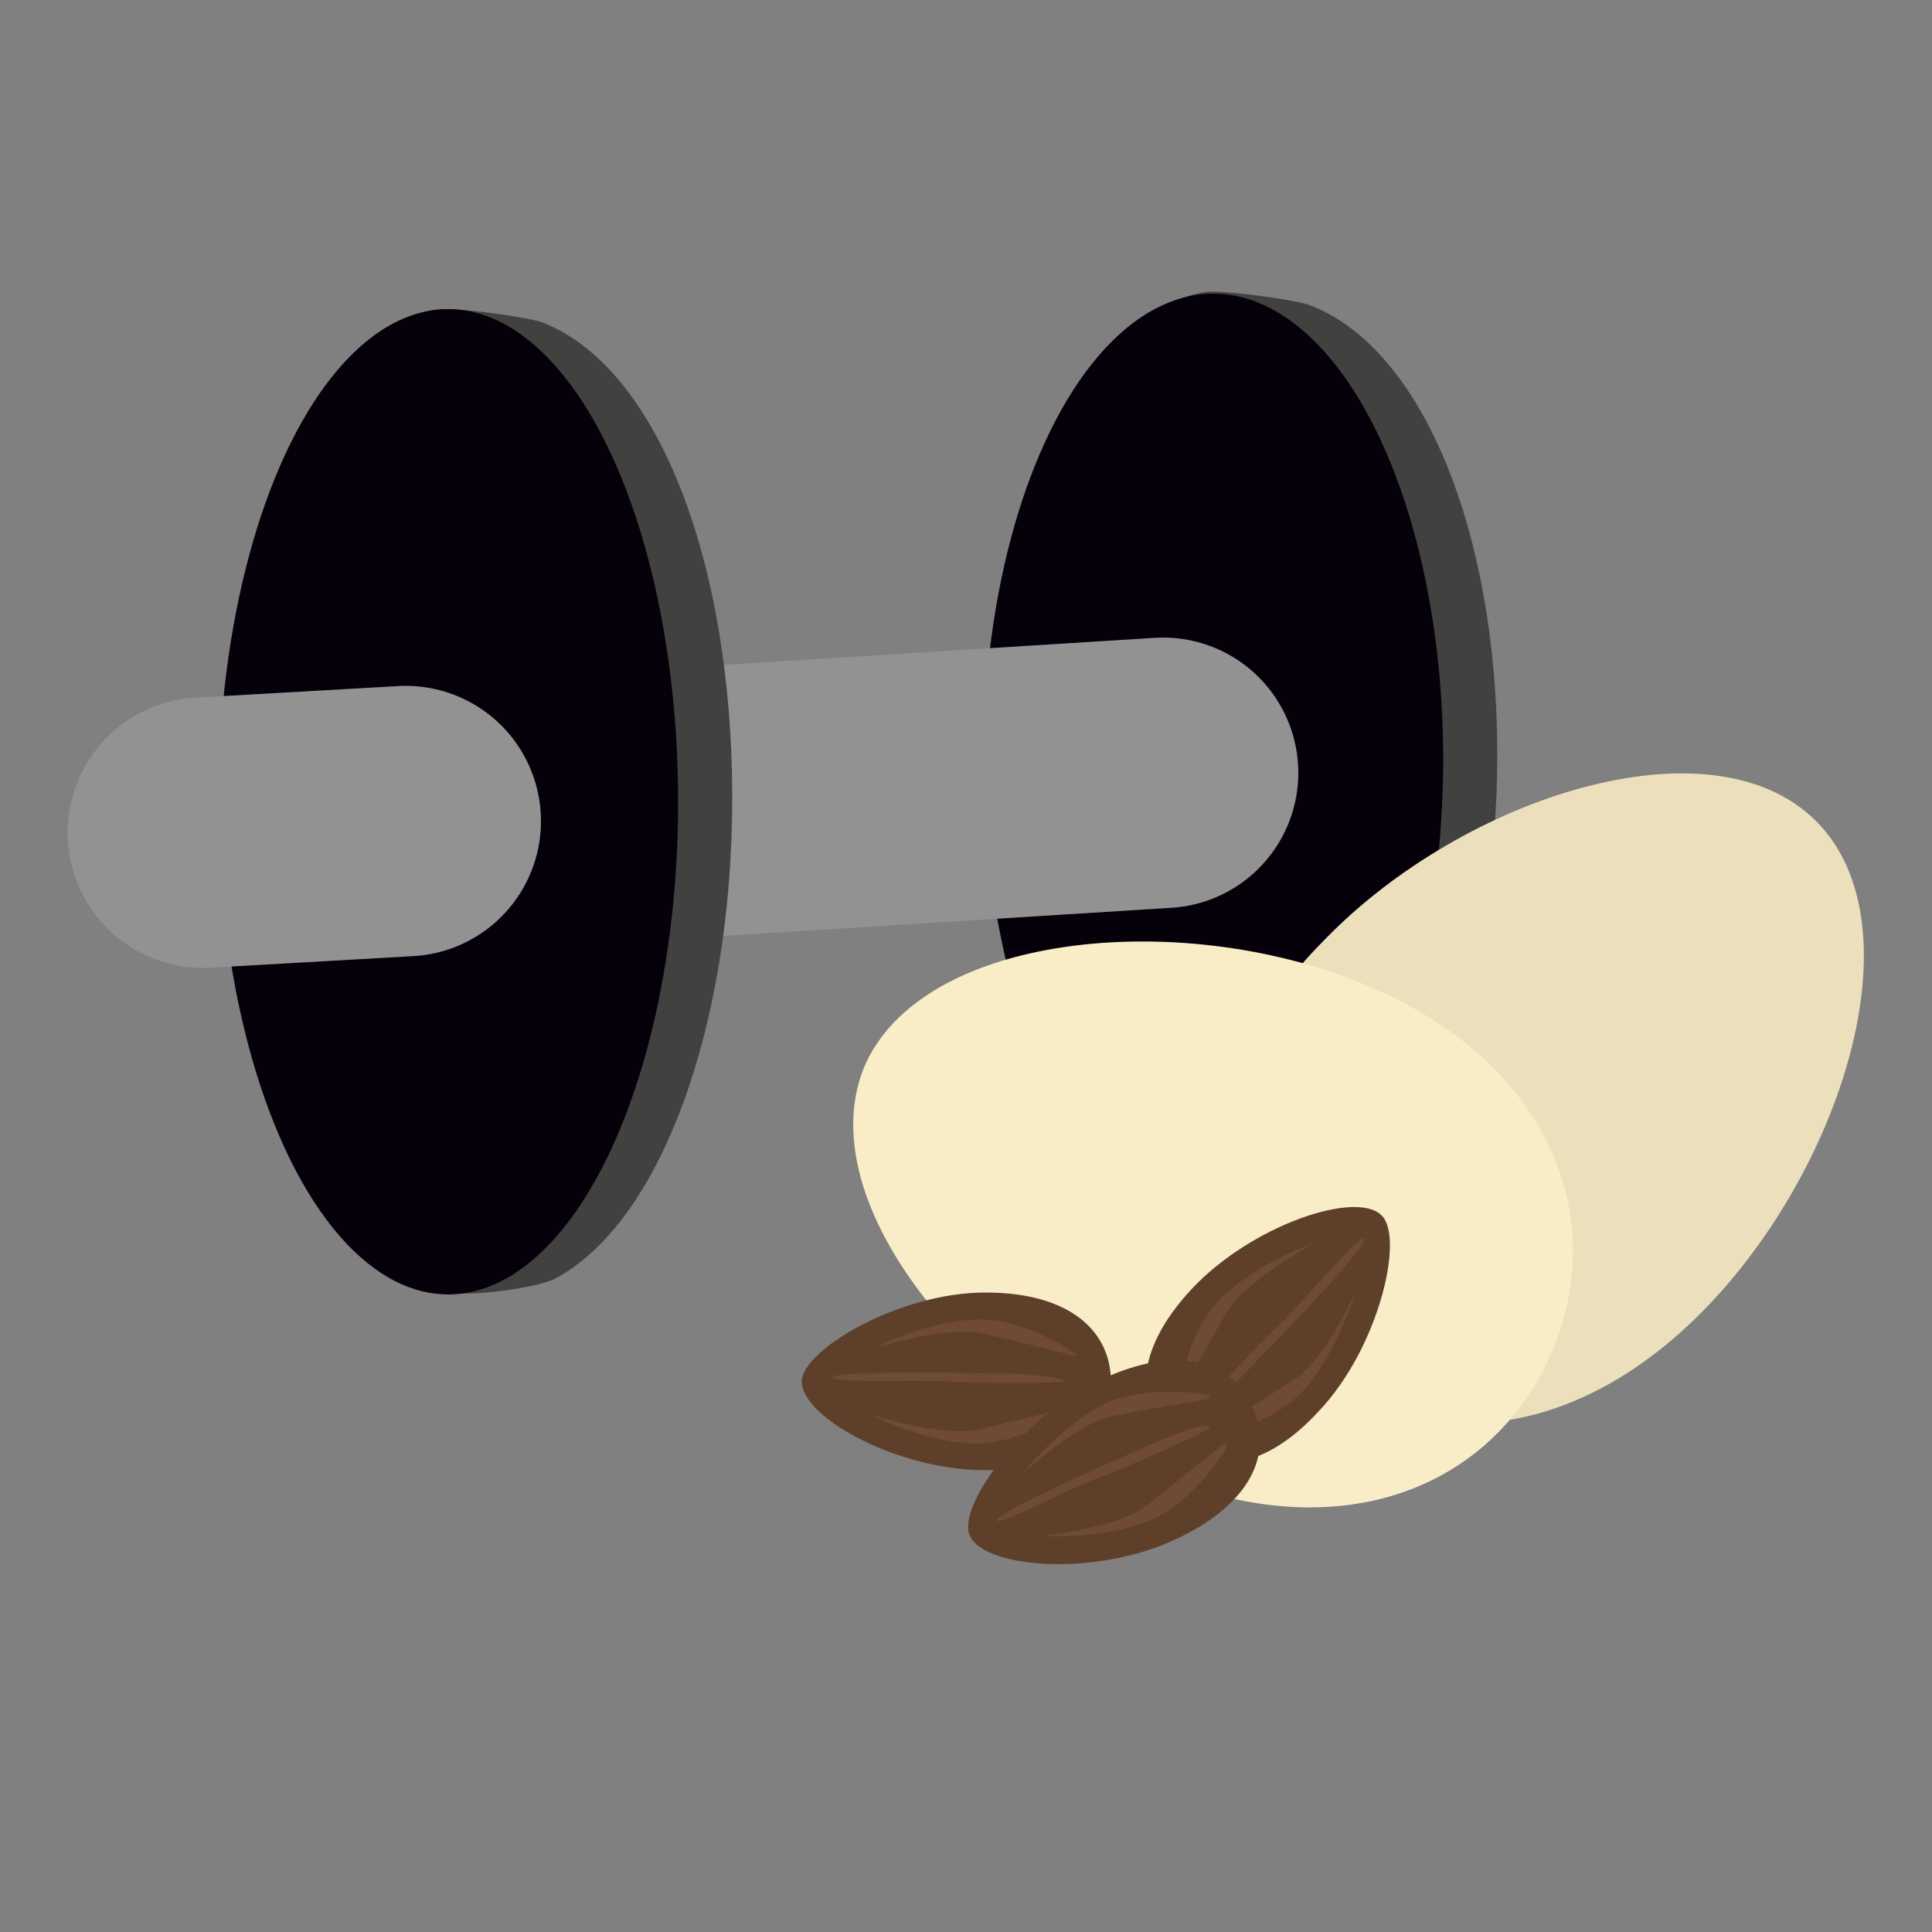
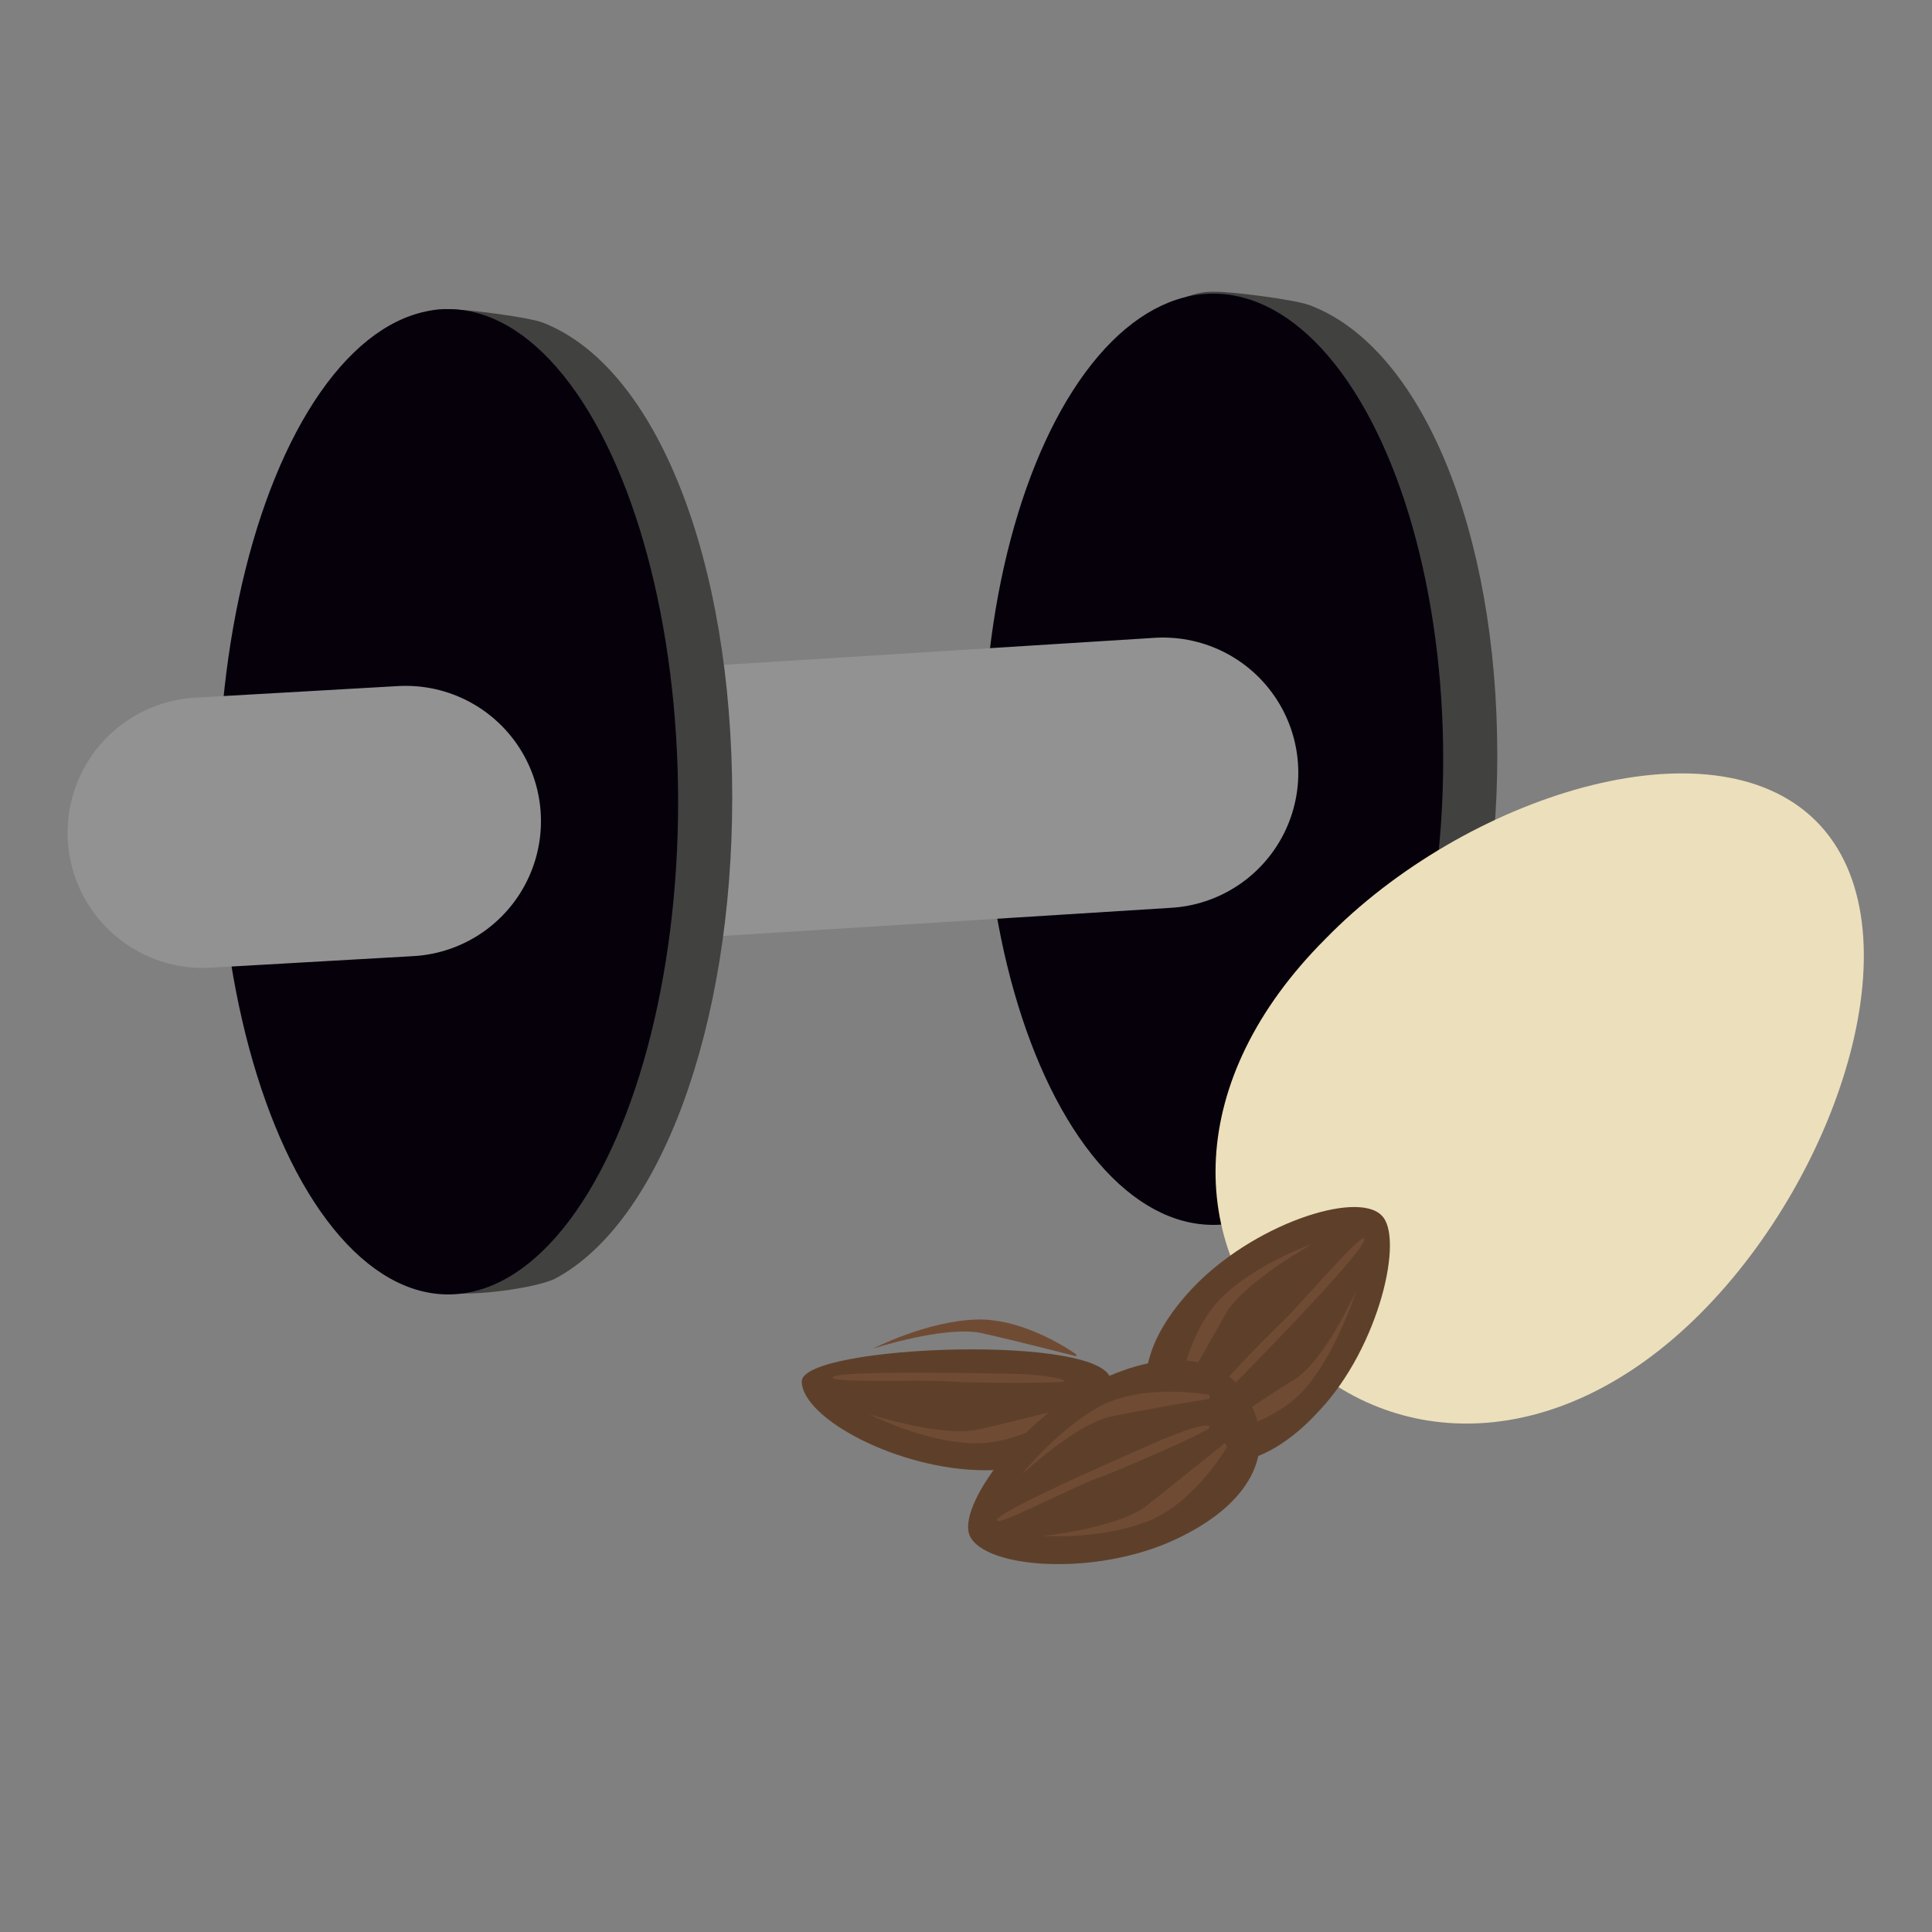
<svg xmlns="http://www.w3.org/2000/svg" enable-background="new 0 0 100 100" id="Lager_1" version="1.1" viewBox="0 0 100 100" xml:space="preserve">
  <rect x="0" y="0" width="100" height="100" fill="#808080" stroke="none" />
  <g>
    <path d="M170.6,483.3h-6v-16.2h6c1.7,0,3.2,0.5,4.4,1.6c1.9,1.9,1.7,3.9,1.7,6.5c0,1,0,1.9,0,2.7   c1.9-3.2,1.4-7.4-1.3-10.2L136.5,429c-3.3-3.3-11.9-3.8-11.9,3.4V468c-0.1-0.1-0.1-0.1-0.2-0.2l-0.5-0.5v3.4h-4v12.6h-4v-12.6h-4   v-3.5h11.8L85.7,429c-3.3-3.3-11.9-3.8-11.9,3.4v34.7h10.7v3.5h-7v2.8h6v3.5h-6v6.2h-3.7v31.5c0,7.4,8.6,6.9,11.9,3.6l38.8-38.8   c0.1-0.1,0.1-0.1,0.2-0.2v35.3c0,7.4,8.6,6.9,11.9,3.6l35.2-35.2C171.4,483.3,171,483.3,170.6,483.3z M94.2,483.3l-0.7-2.4h-5   l-0.8,2.4h-4.2l5.9-16.2h3.1l5.9,16.2H94.2z M104.4,483.5c-2.5,0-4.5-0.5-6.1-2.1l2.5-2.5c0.8,0.8,2.3,1.1,3.6,1.1   c1.6,0,2.3-0.5,2.3-1.5c0-0.4-0.1-0.7-0.3-1c-0.2-0.2-0.5-0.4-1.1-0.4l-2-0.3c-1.4-0.2-2.5-0.7-3.2-1.4c-0.7-0.8-1.1-1.9-1.1-3.2   c0-3,2.2-5.1,5.9-5.1c2.3,0,4.1,0.5,5.4,1.9l-2.5,2.5c-1-1-2.4-1-3.1-1c-1.4,0-2,0.8-2,1.5c0,0.2,0.1,0.5,0.3,0.8   c0.2,0.2,0.5,0.4,1.1,0.5l2,0.3c1.5,0.2,2.5,0.7,3.2,1.3c0.9,0.8,1.2,2,1.2,3.5C110.6,481.7,107.8,483.5,104.4,483.5z M141.9,470.7   h-7v2.8h6v3.5h-6v6.2h-4v-16.2h11V470.7z M158.8,483.3h-3.2l-2.6-8l-2.6,8h-3.2l-4.4-16.2h4.2l2.1,8.5l2.6-8.5h2.8l2.6,8.5l2.1-8.5   h4.2L158.8,483.3z" fill="#06000B" />
    <polygon fill="#06000B" points="89.6,477.6 92.4,477.6 91,473.3  " />
    <path d="M172.3,471.6c-0.4-0.5-0.9-0.9-1.9-0.9h-1.7v9.1h1.7c1,0,1.5-0.4,1.9-0.9c0.3-0.5,0.4-0.9,0.4-3.6   C172.7,472.5,172.6,472.1,172.3,471.6z" fill="#06000B" />
  </g>
  <g>
    <g>
      <path d="M77.5,39.1c0,11.1-3.7,20.8-9.2,23.5c-1.1,0.5-4.3,0.9-5.4,0.7c-4.6-0.7-11.1-11-11.1-24.2    s6.2-24.2,11.1-24c0.9,0,4.1,0.4,4.9,0.7C73.6,18,77.5,27.5,77.5,39.1z" fill="#414140" />
      <ellipse cx="62.8" cy="39.3" fill="#06000B" rx="11.9" ry="24.1" />
    </g>
    <path d="M94,42.5c5.4,5.4,1.3,18.2-6,25.5c-7.3,7.3-15.9,7.2-21.2,1.8c-5.4-5.4-5.5-13.9,1.8-21.2   C75.8,41.2,88.6,37.1,94,42.5z" fill="#ECDFBB" />
-     <path d="M44.7,55.3c2.9-7,16.3-8.3,25.8-4.4s12.8,11.8,9.9,18.9c-2.9,7-10.7,10.5-20.3,6.6S41.9,62.4,44.7,55.3z" fill="#F9EDC8" />
    <line fill="none" stroke="#929292" stroke-linecap="round" stroke-linejoin="round" stroke-miterlimit="10" stroke-width="14" x1="18.8" x2="60.2" y1="42.6" y2="40" />
    <g>
      <path d="M37.9,41.3c0,11.8-3.7,22-9.2,24.9c-1.1,0.5-4.3,0.9-5.4,0.7c-4.6-0.7-11.1-11.6-11.1-25.6    S18.3,15.7,23.2,16c0.9,0,4.1,0.4,4.9,0.7C34,19,37.9,29,37.9,41.3z" fill="#414140" />
      <ellipse cx="23.2" cy="41.5" fill="#06000B" rx="11.9" ry="25.5" />
    </g>
    <line fill="none" stroke="#929292" stroke-linecap="round" stroke-linejoin="round" stroke-miterlimit="10" stroke-width="14" x1="10.5" x2="21" y1="43.1" y2="42.5" />
    <g>
-       <path d="M57.5,71.5c0,2.5-2,4.6-6.5,4.6s-9.5-2.7-9.5-4.6c0-1.6,5-4.6,9.5-4.6S57.5,69,57.5,71.5z" fill="#5E402A" />
+       <path d="M57.5,71.5c0,2.5-2,4.6-6.5,4.6s-9.5-2.7-9.5-4.6S57.5,69,57.5,71.5z" fill="#5E402A" />
      <path d="M55.7,70.1c0,0-2.6-1.9-5.2-1.8c-2.6,0.1-5.3,1.5-5.3,1.5s3.7-1.2,5.6-0.8c1.8,0.4,4.9,1.2,4.9,1.2" fill="#704B34" />
      <path d="M55.5,72.9c0,0-2.6,1.9-5.2,1.8c-2.6-0.1-5.3-1.5-5.3-1.5s3.7,1.2,5.6,0.8c1.8-0.4,4.9-1.2,4.9-1.2" fill="#704B34" />
      <path d="M51.9,71.1c0,0-8.8-0.2-8.8,0.2c0,0.3,4.6,0.1,6,0.2c1.4,0.1,5.8,0.1,6,0C55.2,71.4,54,71.1,51.9,71.1z" fill="#704B34" />
    </g>
    <g>
      <path d="M60.6,74.6c-1.8-1.7-2-4.6,1.1-7.9s8.5-5.1,9.8-3.8c1.2,1.1-0.1,6.8-3.2,10.1    C65.3,76.3,62.4,76.3,60.6,74.6z" fill="#5E402A" />
      <path d="M62.9,74.3c0,0,3.2-0.6,4.8-2.6s2.5-4.9,2.5-4.9s-1.6,3.6-3.2,4.6c-1.6,1-4.3,2.8-4.3,2.8" fill="#704B34" />
      <path d="M61,72.2c0,0,0.4-3.2,2.2-5c1.8-1.8,4.7-2.8,4.7-2.8s-3.4,1.9-4.4,3.5c-0.9,1.6-2.5,4.4-2.5,4.4" fill="#704B34" />
      <path d="M64.8,70.7c0,0,6.2-6.3,5.8-6.6c-0.2-0.2-3.2,3.3-4.2,4.3c-1,0.9-4.1,4.2-4.1,4.4S63.3,72.3,64.8,70.7z" fill="#704B34" />
    </g>
    <g>
      <path d="M64.8,72.8c1.1,2.3,0.1,5-4,6.9c-4.1,1.9-9.8,1.5-10.6-0.2c-0.7-1.5,2.7-6.2,6.8-8.1    C61.1,69.5,63.8,70.5,64.8,72.8z" fill="#5E402A" />
      <path d="M62.6,72.2c0,0-3.2-0.6-5.5,0.5c-2.3,1.2-4.2,3.6-4.2,3.6s2.9-2.7,4.7-3c1.9-0.4,5-0.9,5-0.9" fill="#704B34" />
      <path d="M63.5,74.9c0,0-1.6,2.8-4,3.8s-5.5,0.8-5.5,0.8s3.9-0.4,5.4-1.6c1.5-1.2,4-3.2,4-3.2" fill="#704B34" />
      <path d="M59.5,74.8c0,0-8.1,3.5-7.9,3.9c0.1,0.3,4.2-1.9,5.5-2.3c1.3-0.5,5.4-2.3,5.5-2.5    C62.7,73.6,61.5,73.9,59.5,74.8z" fill="#704B34" />
    </g>
  </g>
</svg>